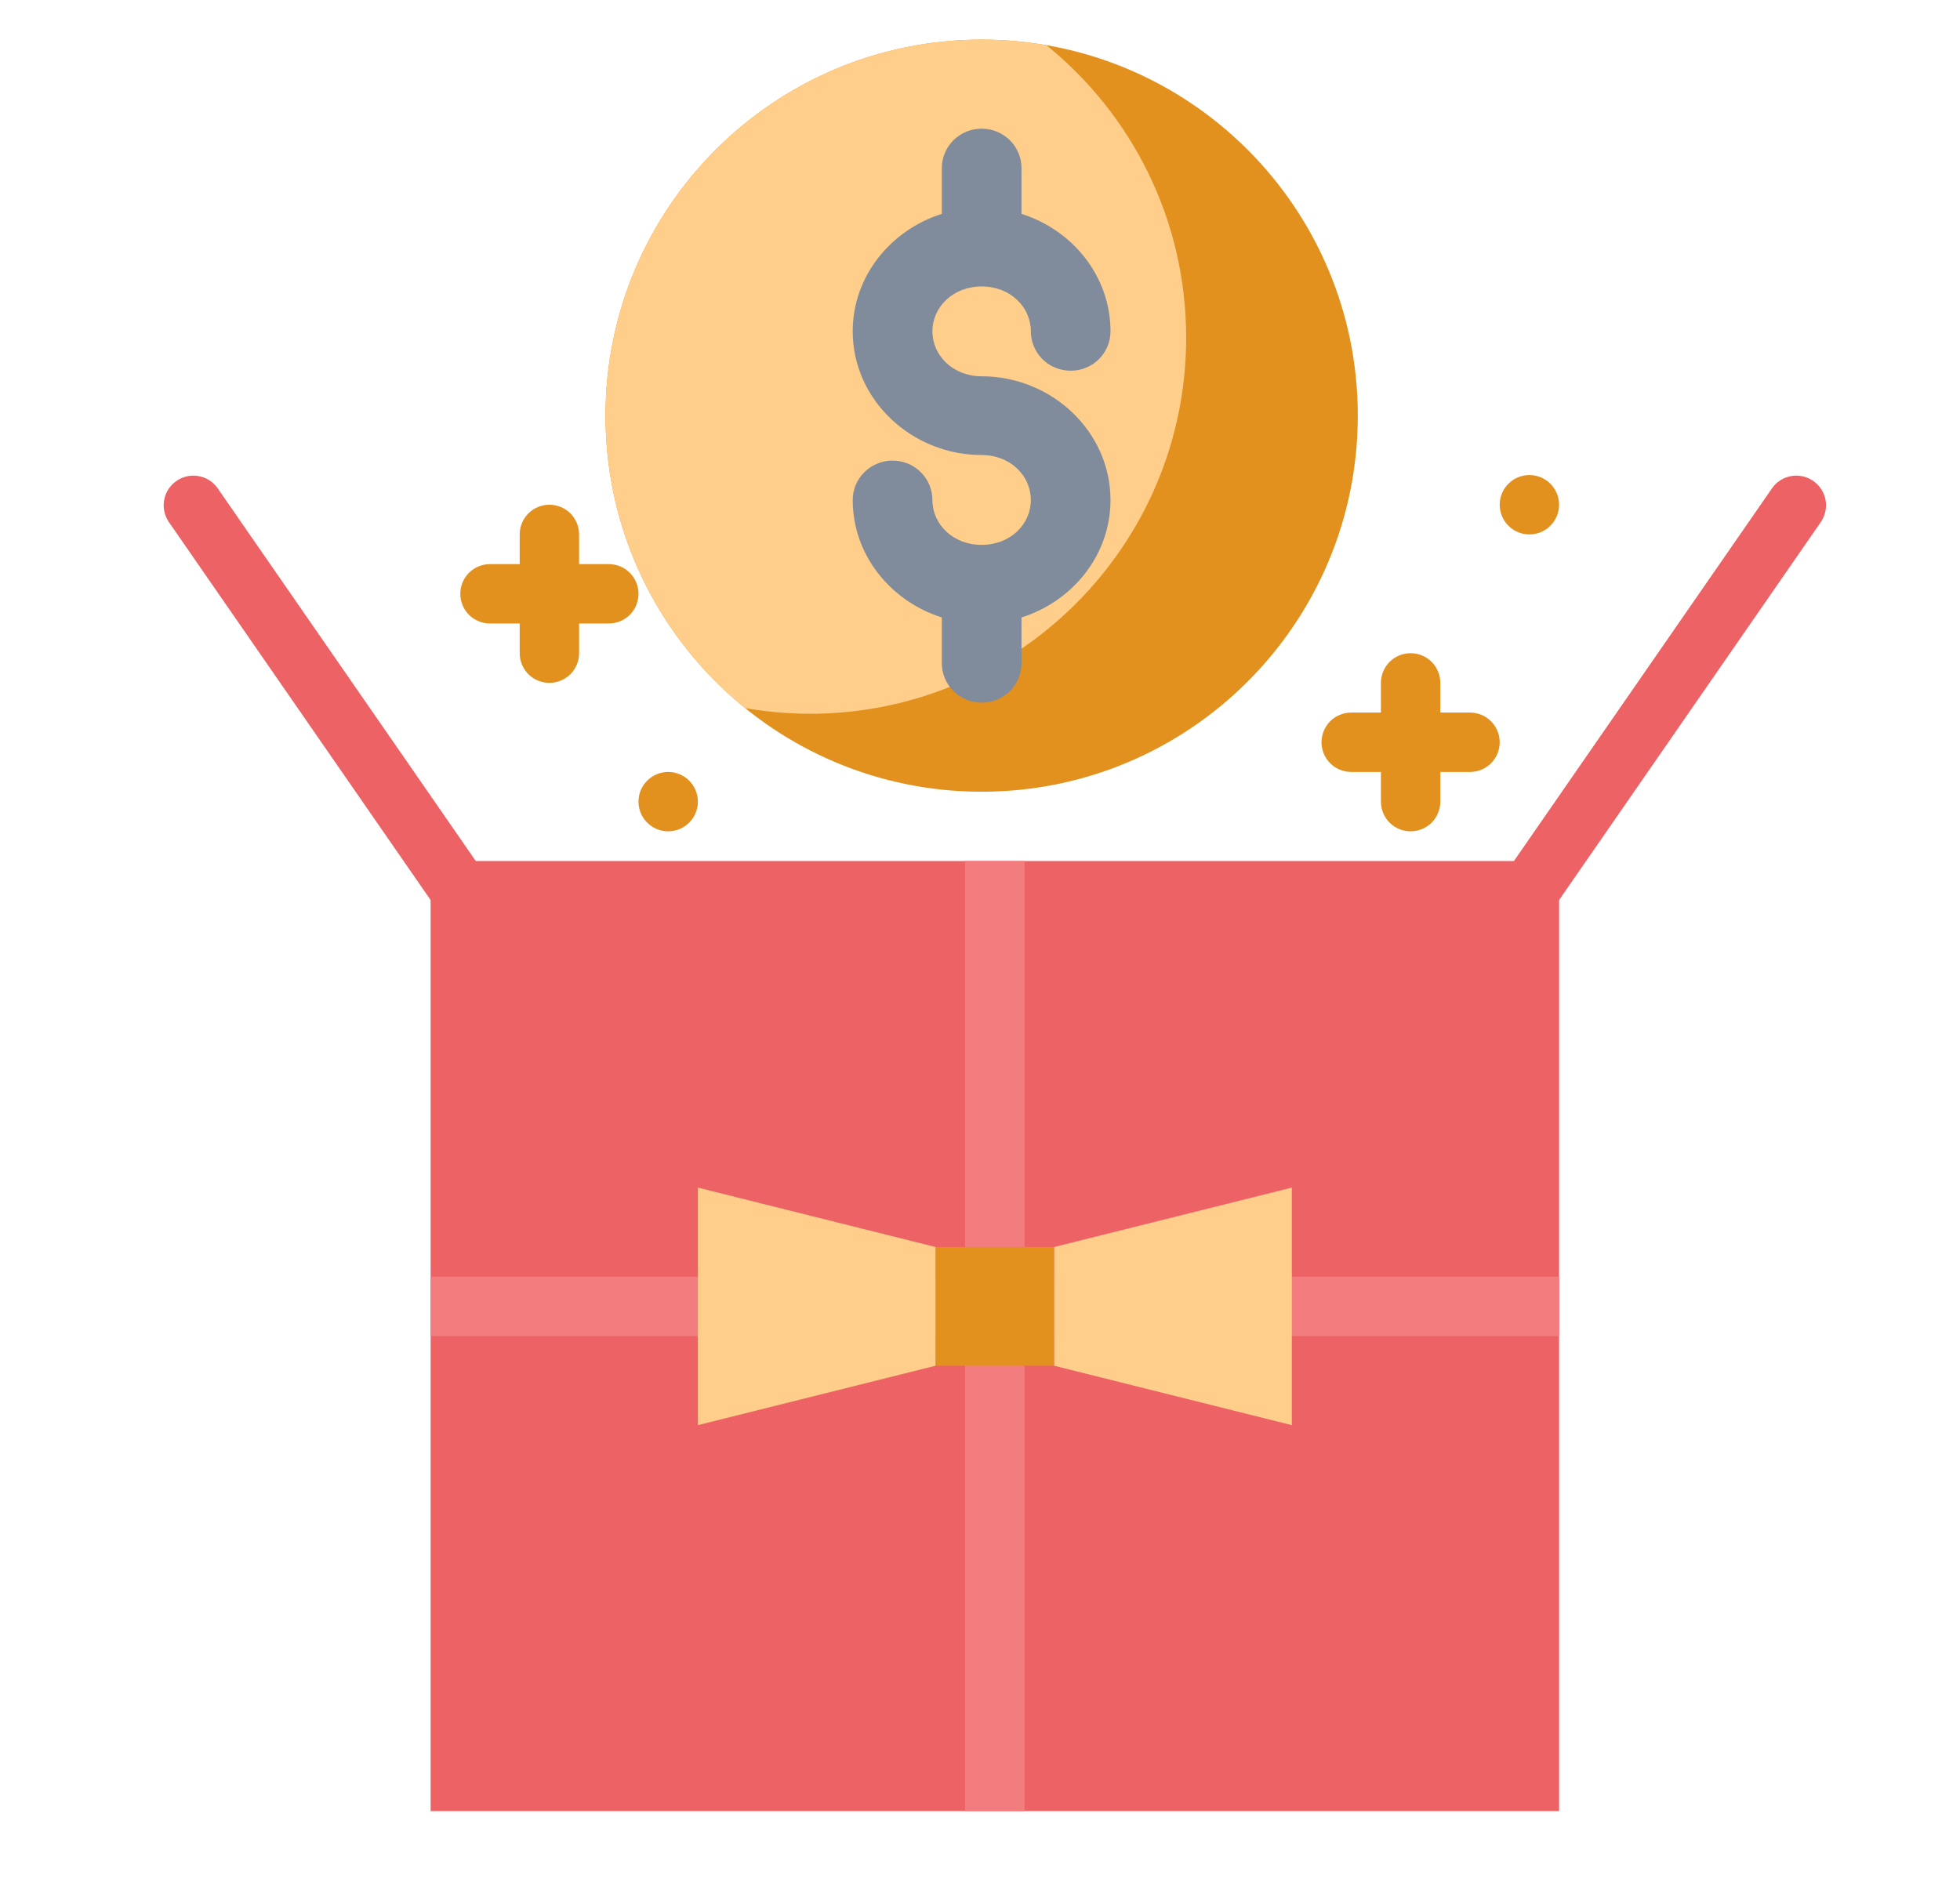
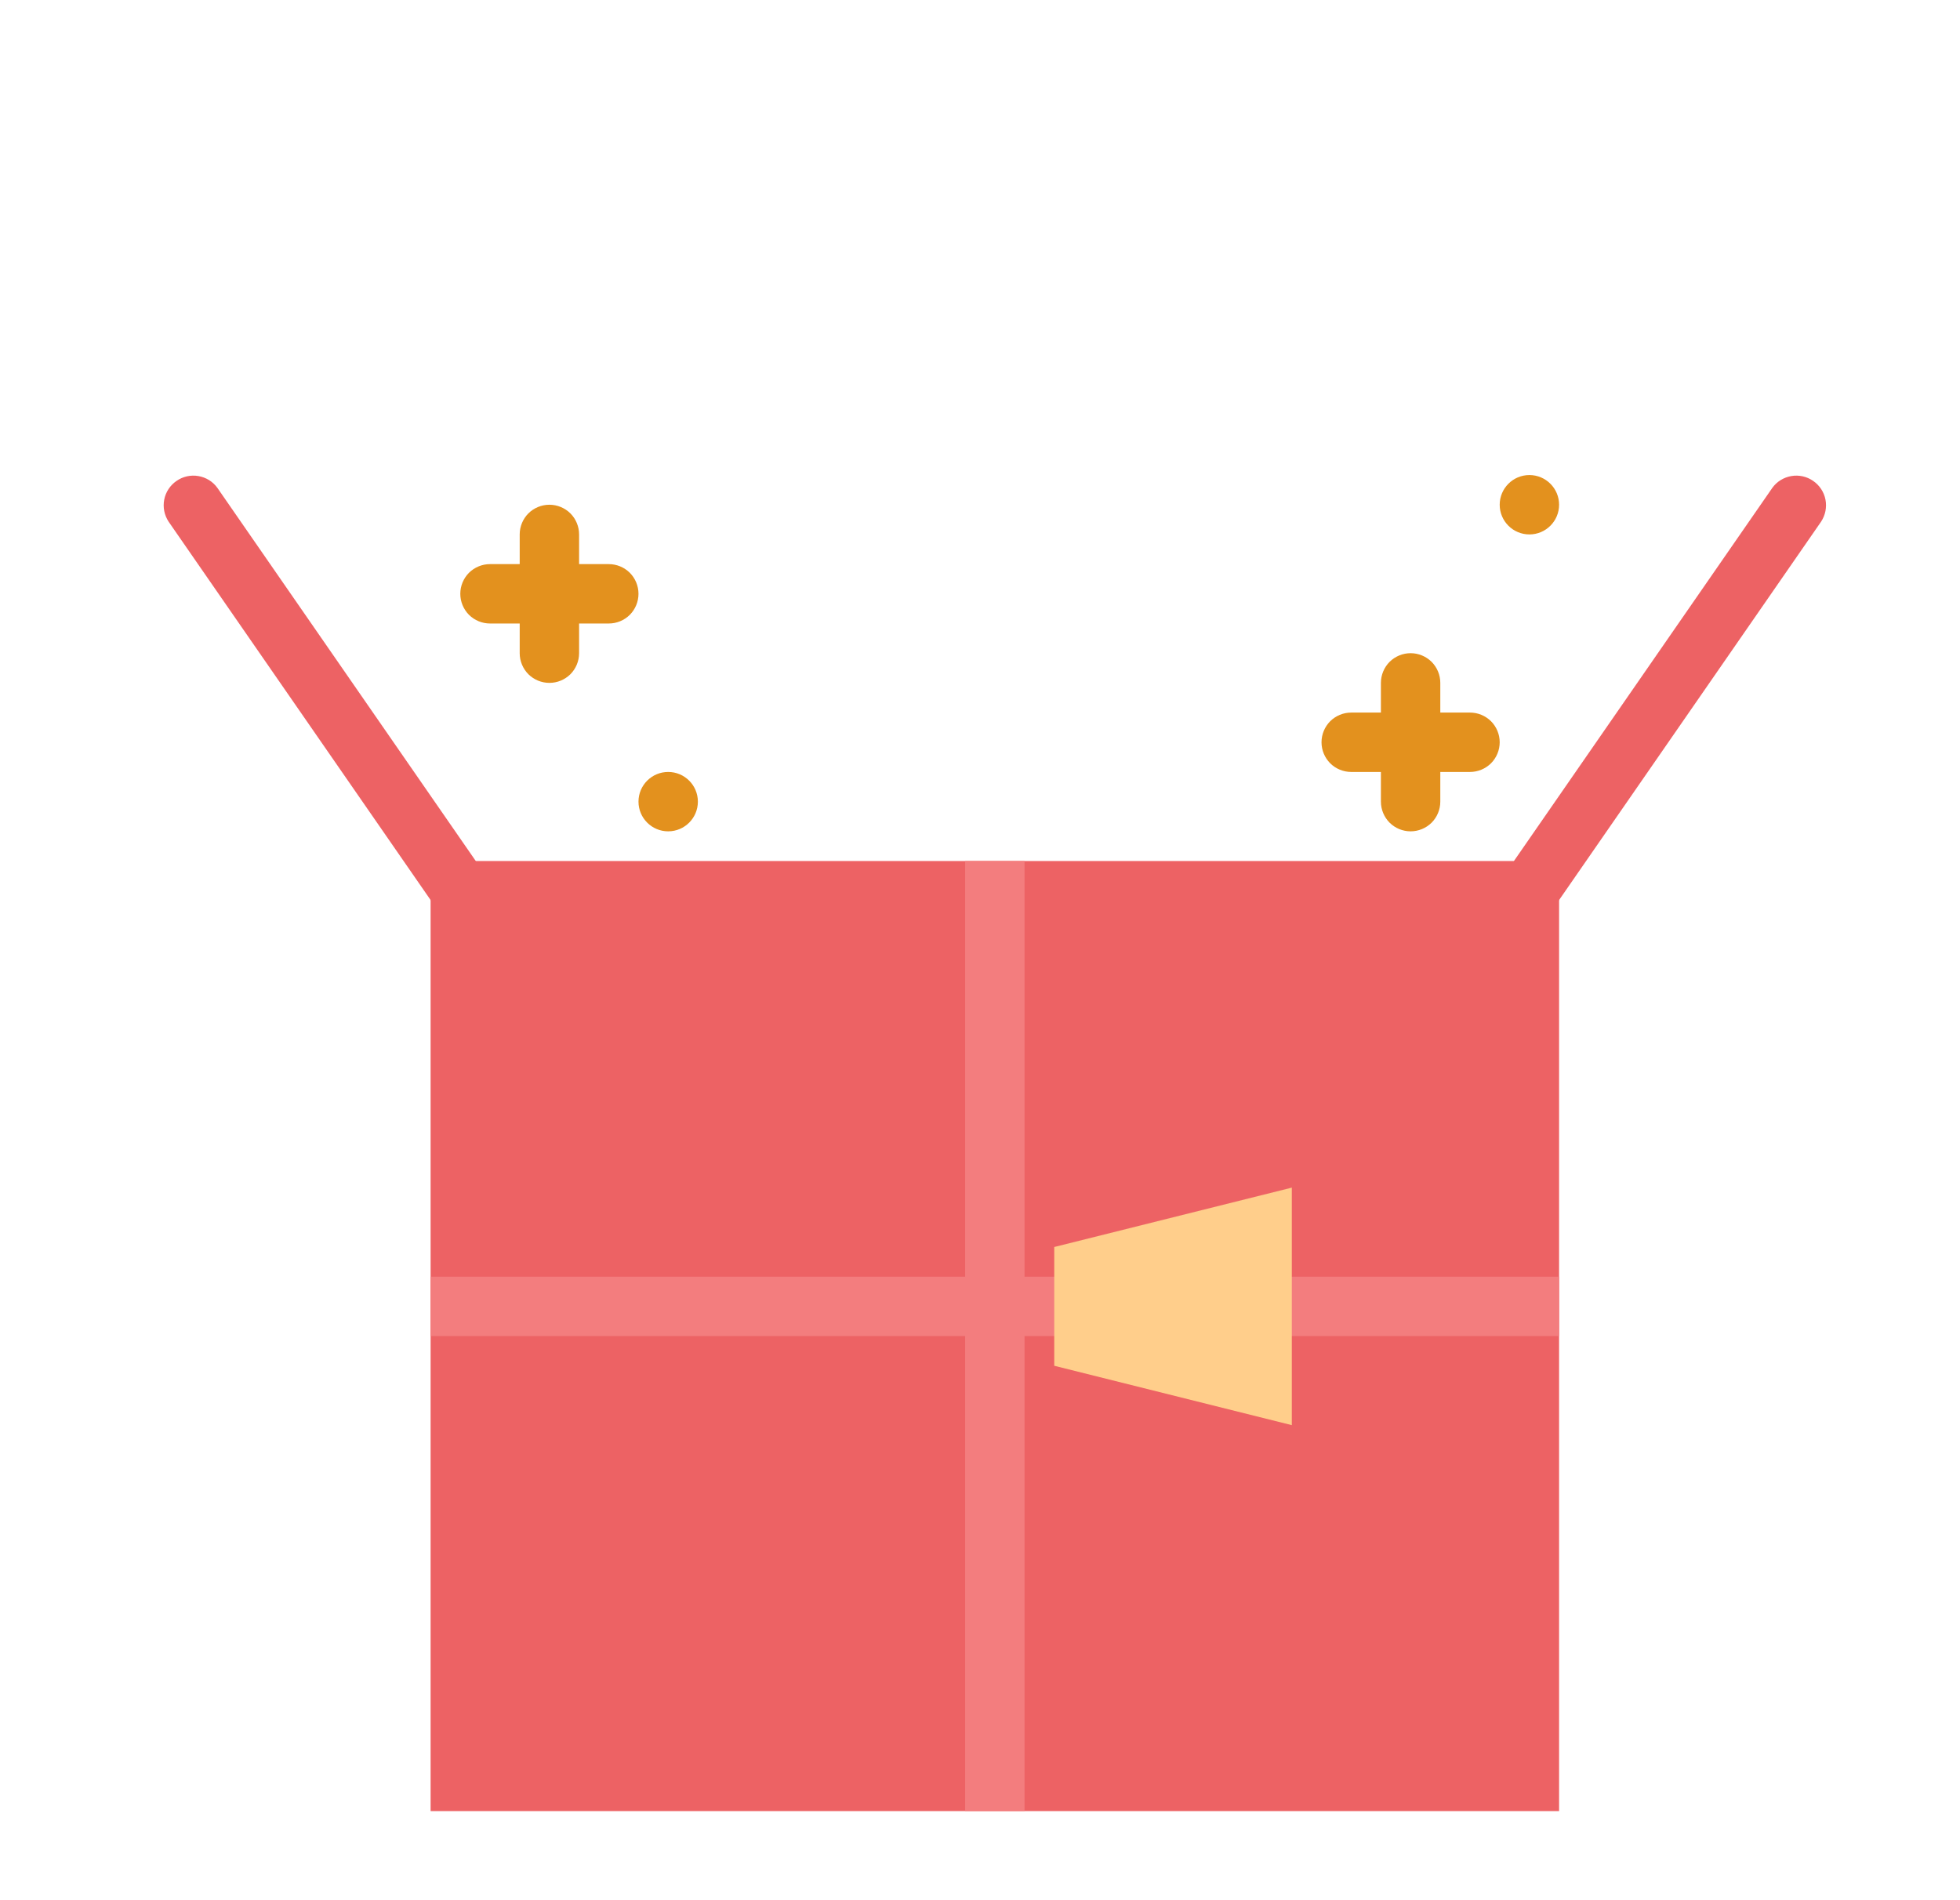
<svg xmlns="http://www.w3.org/2000/svg" fill="none" viewBox="0 0 33 32" height="32" width="33">
  <path fill="#ED6264" d="M7.75 15.5C7.669 15.5 7.589 15.48 7.518 15.443C7.446 15.405 7.384 15.351 7.338 15.284L2.838 8.784C2.767 8.675 2.74 8.543 2.765 8.414C2.79 8.286 2.864 8.173 2.972 8.099C3.079 8.024 3.211 7.995 3.34 8.017C3.469 8.039 3.584 8.11 3.66 8.216L8.16 14.716C8.212 14.79 8.243 14.878 8.248 14.969C8.254 15.06 8.235 15.151 8.192 15.232C8.15 15.313 8.086 15.38 8.008 15.428C7.93 15.475 7.841 15.5 7.75 15.5Z" />
  <path fill="#ED6264" d="M25.75 15.5C25.659 15.5 25.57 15.475 25.491 15.428C25.413 15.38 25.35 15.313 25.308 15.232C25.265 15.151 25.246 15.06 25.252 14.969C25.257 14.878 25.288 14.79 25.34 14.716L29.84 8.216C29.916 8.11 30.032 8.039 30.16 8.017C30.289 7.995 30.421 8.024 30.528 8.099C30.636 8.173 30.71 8.286 30.735 8.414C30.76 8.543 30.733 8.675 30.662 8.784L26.162 15.284C26.116 15.351 26.054 15.405 25.982 15.443C25.911 15.48 25.831 15.5 25.75 15.5Z" />
  <path fill="#ED6264" d="M26.25 14.5H7.25V30.5H26.25V14.5Z" />
  <path fill="#E3911E" d="M24.75 13H22.75C22.617 13 22.49 12.947 22.396 12.854C22.303 12.76 22.25 12.633 22.25 12.5C22.25 12.367 22.303 12.24 22.396 12.146C22.49 12.053 22.617 12 22.75 12H24.75C24.883 12 25.01 12.053 25.104 12.146C25.197 12.24 25.25 12.367 25.25 12.5C25.25 12.633 25.197 12.76 25.104 12.854C25.01 12.947 24.883 13 24.75 13Z" />
  <path fill="#E3911E" d="M23.75 14C23.617 14 23.49 13.947 23.396 13.854C23.303 13.76 23.25 13.633 23.25 13.5V11.5C23.25 11.367 23.303 11.24 23.396 11.146C23.49 11.053 23.617 11 23.75 11C23.883 11 24.01 11.053 24.104 11.146C24.197 11.24 24.25 11.367 24.25 11.5V13.5C24.25 13.633 24.197 13.76 24.104 13.854C24.01 13.947 23.883 14 23.75 14Z" />
  <path fill="#E3911E" d="M11.25 14C11.526 14 11.75 13.776 11.75 13.5C11.75 13.224 11.526 13 11.25 13C10.974 13 10.75 13.224 10.75 13.5C10.75 13.776 10.974 14 11.25 14Z" />
  <path fill="#E3911E" d="M10.25 10.5H8.25C8.117 10.5 7.99 10.447 7.896 10.354C7.803 10.26 7.75 10.133 7.75 10C7.75 9.867 7.803 9.74 7.896 9.646C7.99 9.553 8.117 9.5 8.25 9.5H10.25C10.383 9.5 10.51 9.553 10.604 9.646C10.697 9.74 10.75 9.867 10.75 10C10.75 10.133 10.697 10.26 10.604 10.354C10.51 10.447 10.383 10.5 10.25 10.5Z" />
  <path fill="#E3911E" d="M9.25 11.5C9.117 11.5 8.99 11.447 8.896 11.354C8.803 11.26 8.75 11.133 8.75 11V9C8.75 8.867 8.803 8.74 8.896 8.646C8.99 8.553 9.117 8.5 9.25 8.5C9.383 8.5 9.51 8.553 9.604 8.646C9.697 8.74 9.75 8.867 9.75 9V11C9.75 11.133 9.697 11.26 9.604 11.354C9.51 11.447 9.383 11.5 9.25 11.5Z" />
  <path fill="#E3911E" d="M25.75 9C26.026 9 26.25 8.776 26.25 8.5C26.25 8.224 26.026 8 25.75 8C25.474 8 25.25 8.224 25.25 8.5C25.25 8.776 25.474 9 25.75 9Z" />
  <path fill="#F37D7E" d="M17.25 14.5H16.25V30.5H17.25V14.5Z" />
  <path fill="#F37D7E" d="M26.25 21.5H7.25V22.5H26.25V21.5Z" />
-   <path fill="#E3911E" d="M17.75 21H15.75V23H17.75V21Z" />
  <path fill="#FFCE8B" d="M21.75 24L17.75 23V21L21.75 20V22V24Z" />
-   <path fill="#FFCE8B" d="M11.75 24L15.75 23V21L11.75 20V22V24Z" />
-   <path fill="#E3911E" d="M22.861 7C22.861 10.498 20.026 13.333 16.528 13.333C13.03 13.333 10.195 10.498 10.195 7C10.195 3.502 13.03 0.667 16.528 0.667C20.026 0.667 22.861 3.502 22.861 7Z" clip-rule="evenodd" fill-rule="evenodd" />
-   <path fill="#FFCE8B" d="M16.528 0.667C13.03 0.667 10.195 3.502 10.195 7C10.195 8.989 11.112 10.763 12.546 11.925C12.901 11.986 13.265 12.02 13.637 12.02C17.135 12.02 19.971 9.184 19.971 5.686C19.971 3.697 19.053 1.923 17.619 0.762C17.264 0.7 16.9 0.667 16.528 0.667Z" clip-rule="evenodd" fill-rule="evenodd" />
-   <path fill="#808B9B" d="M16.528 2.167C16.44 2.167 16.352 2.184 16.271 2.217C16.19 2.251 16.116 2.3 16.053 2.361C15.991 2.423 15.942 2.496 15.908 2.577C15.874 2.657 15.857 2.744 15.857 2.831V3.602C14.998 3.873 14.357 4.651 14.357 5.579C14.357 6.737 15.353 7.663 16.528 7.663C17.009 7.663 17.356 8.01 17.356 8.421C17.356 8.831 17.009 9.176 16.528 9.176C16.047 9.176 15.699 8.831 15.699 8.421C15.699 8.334 15.681 8.247 15.648 8.167C15.614 8.086 15.565 8.013 15.503 7.952C15.441 7.89 15.367 7.841 15.286 7.807C15.204 7.774 15.117 7.757 15.029 7.756C14.941 7.756 14.854 7.773 14.772 7.807C14.69 7.84 14.616 7.889 14.554 7.951C14.491 8.012 14.442 8.086 14.408 8.166C14.374 8.247 14.357 8.333 14.357 8.421C14.357 9.349 14.998 10.127 15.857 10.398V11.169C15.857 11.256 15.874 11.343 15.908 11.423C15.942 11.504 15.991 11.577 16.053 11.639C16.116 11.7 16.19 11.749 16.271 11.783C16.352 11.816 16.44 11.833 16.528 11.833C16.616 11.833 16.703 11.816 16.785 11.783C16.866 11.749 16.94 11.7 17.003 11.639C17.065 11.577 17.114 11.504 17.148 11.423C17.181 11.343 17.199 11.256 17.199 11.169V10.398C18.058 10.127 18.697 9.349 18.697 8.421C18.697 7.263 17.703 6.337 16.528 6.337C16.047 6.337 15.699 5.99 15.699 5.579C15.699 5.169 16.047 4.824 16.528 4.824C17.009 4.824 17.356 5.169 17.356 5.579C17.356 5.667 17.373 5.753 17.407 5.833C17.44 5.914 17.49 5.987 17.552 6.049C17.614 6.111 17.688 6.16 17.77 6.193C17.851 6.226 17.939 6.243 18.027 6.243C18.115 6.243 18.202 6.226 18.284 6.193C18.365 6.16 18.439 6.111 18.501 6.049C18.564 5.987 18.613 5.914 18.647 5.833C18.68 5.753 18.697 5.667 18.697 5.579C18.697 4.651 18.058 3.873 17.199 3.602V2.831C17.199 2.744 17.181 2.657 17.148 2.577C17.114 2.496 17.065 2.423 17.003 2.361C16.94 2.3 16.866 2.251 16.785 2.217C16.703 2.184 16.616 2.167 16.528 2.167Z" clip-rule="evenodd" fill-rule="evenodd" />
</svg>